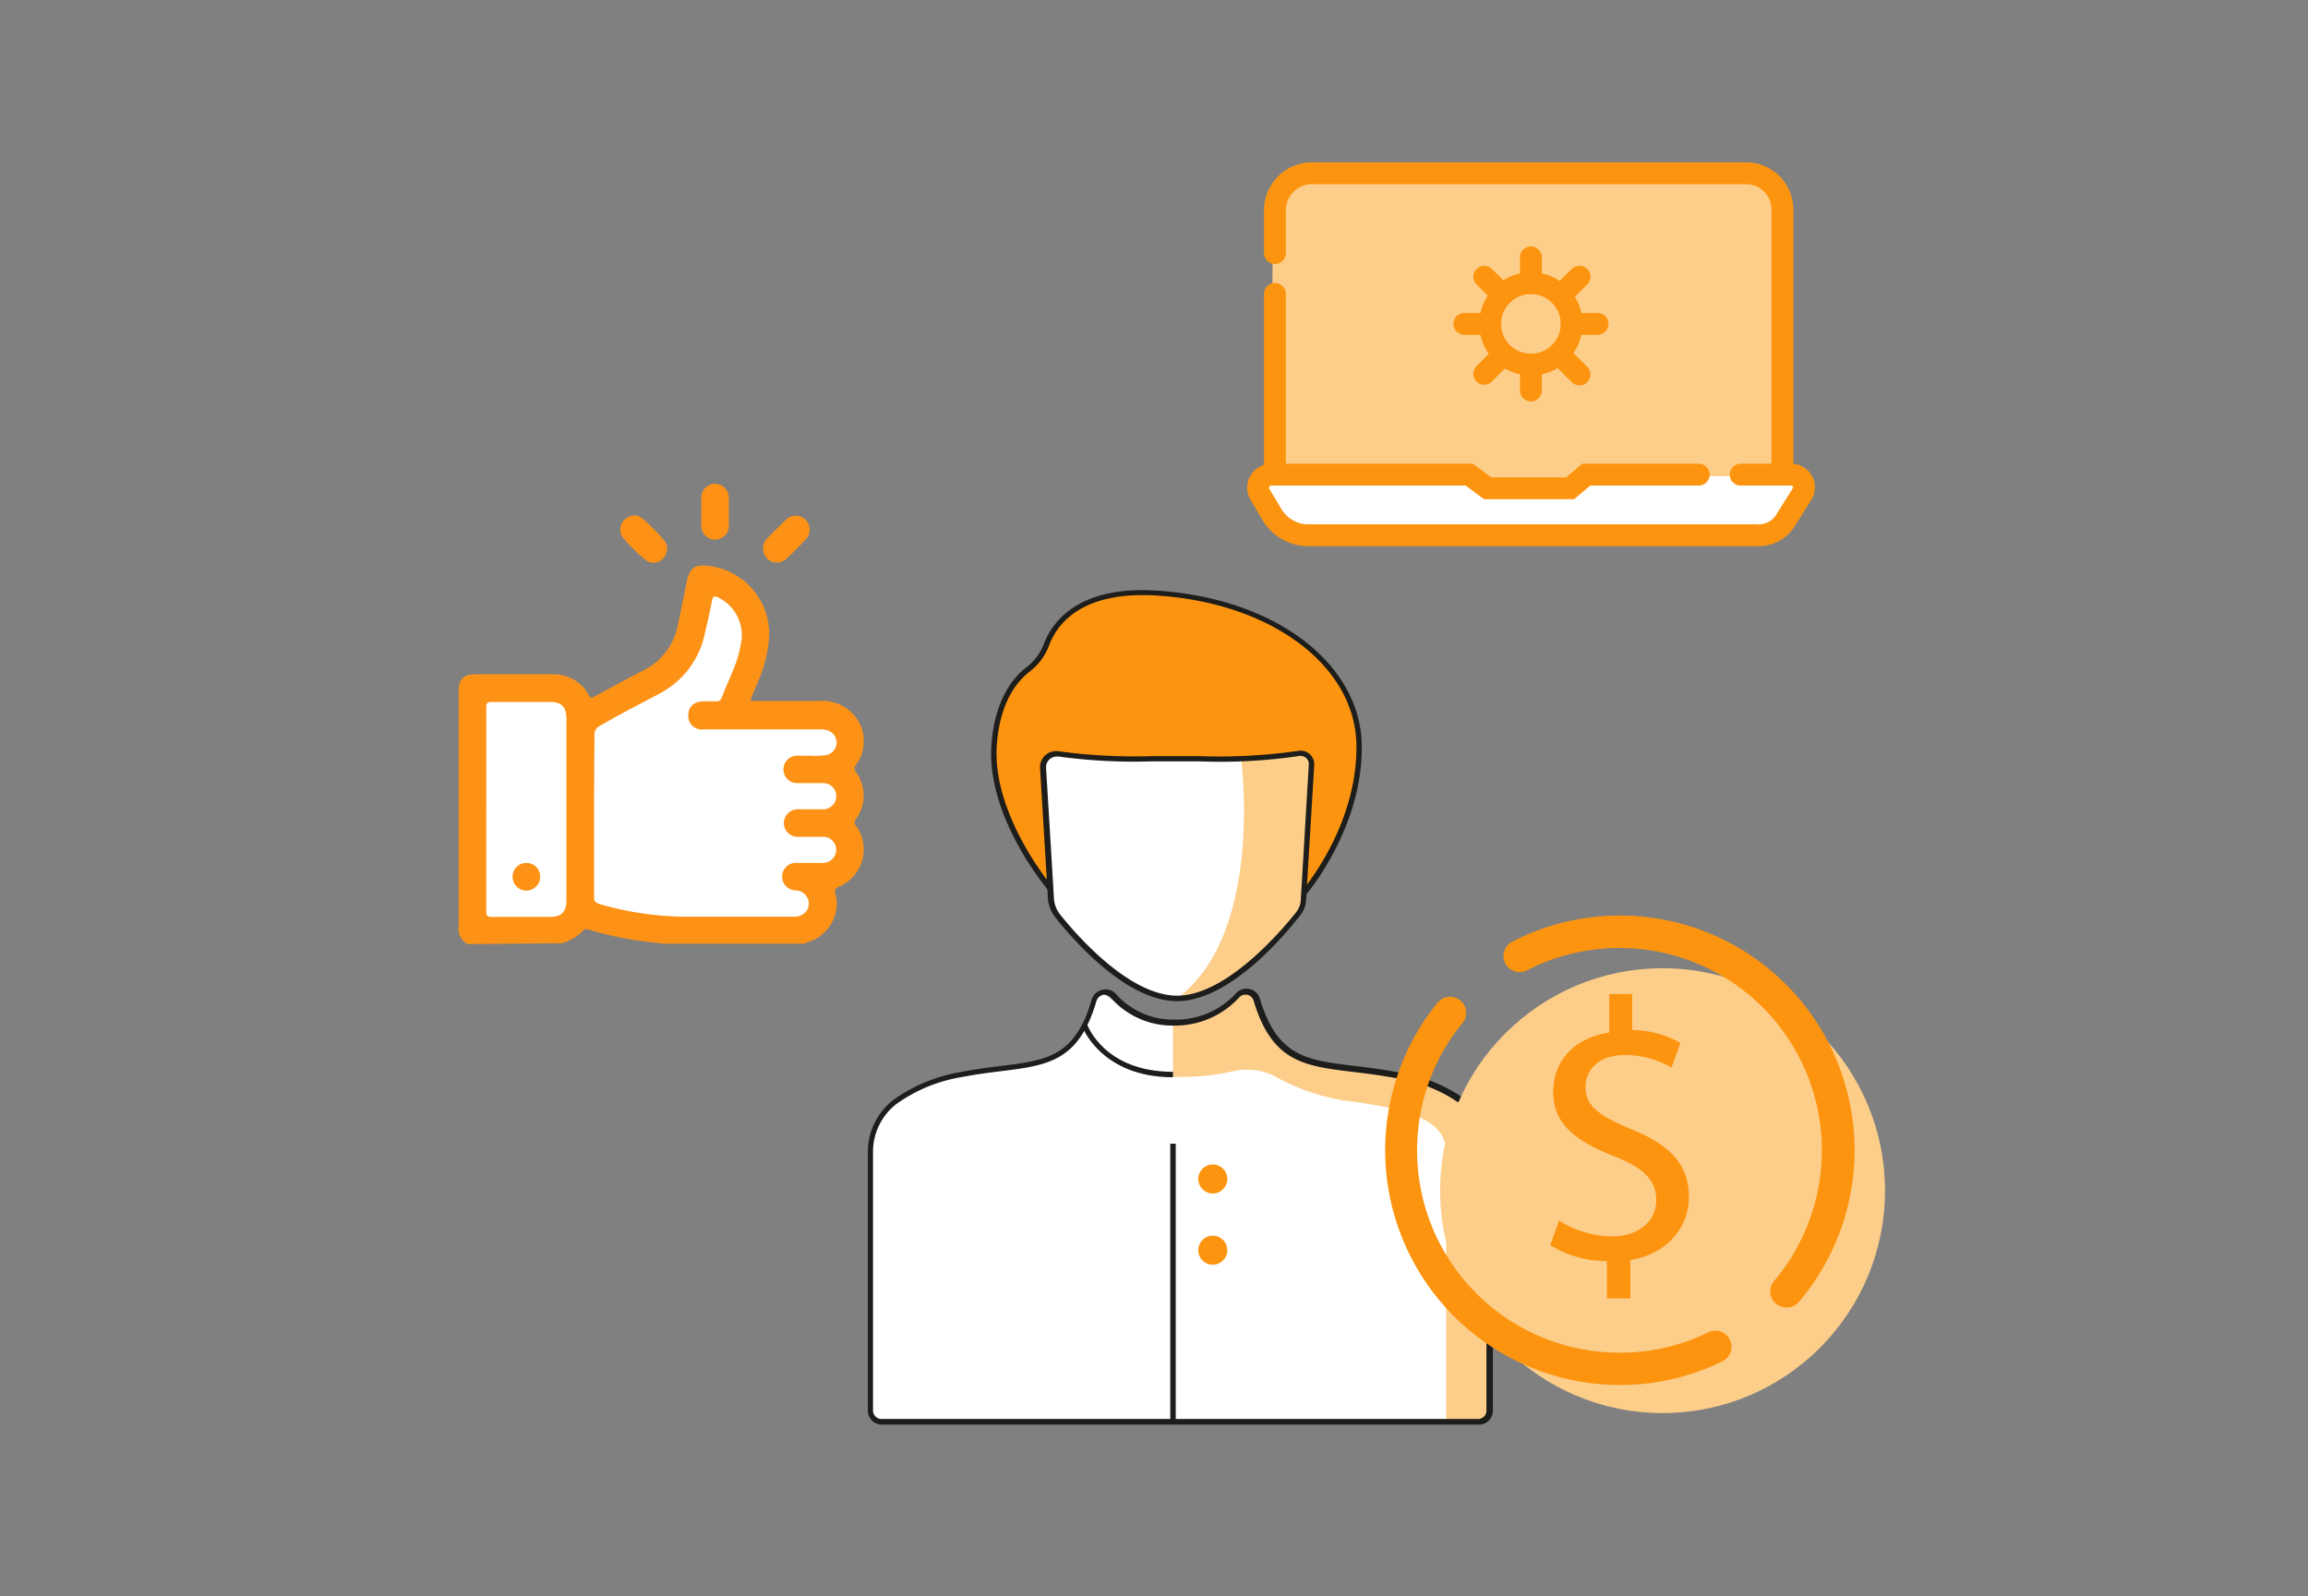
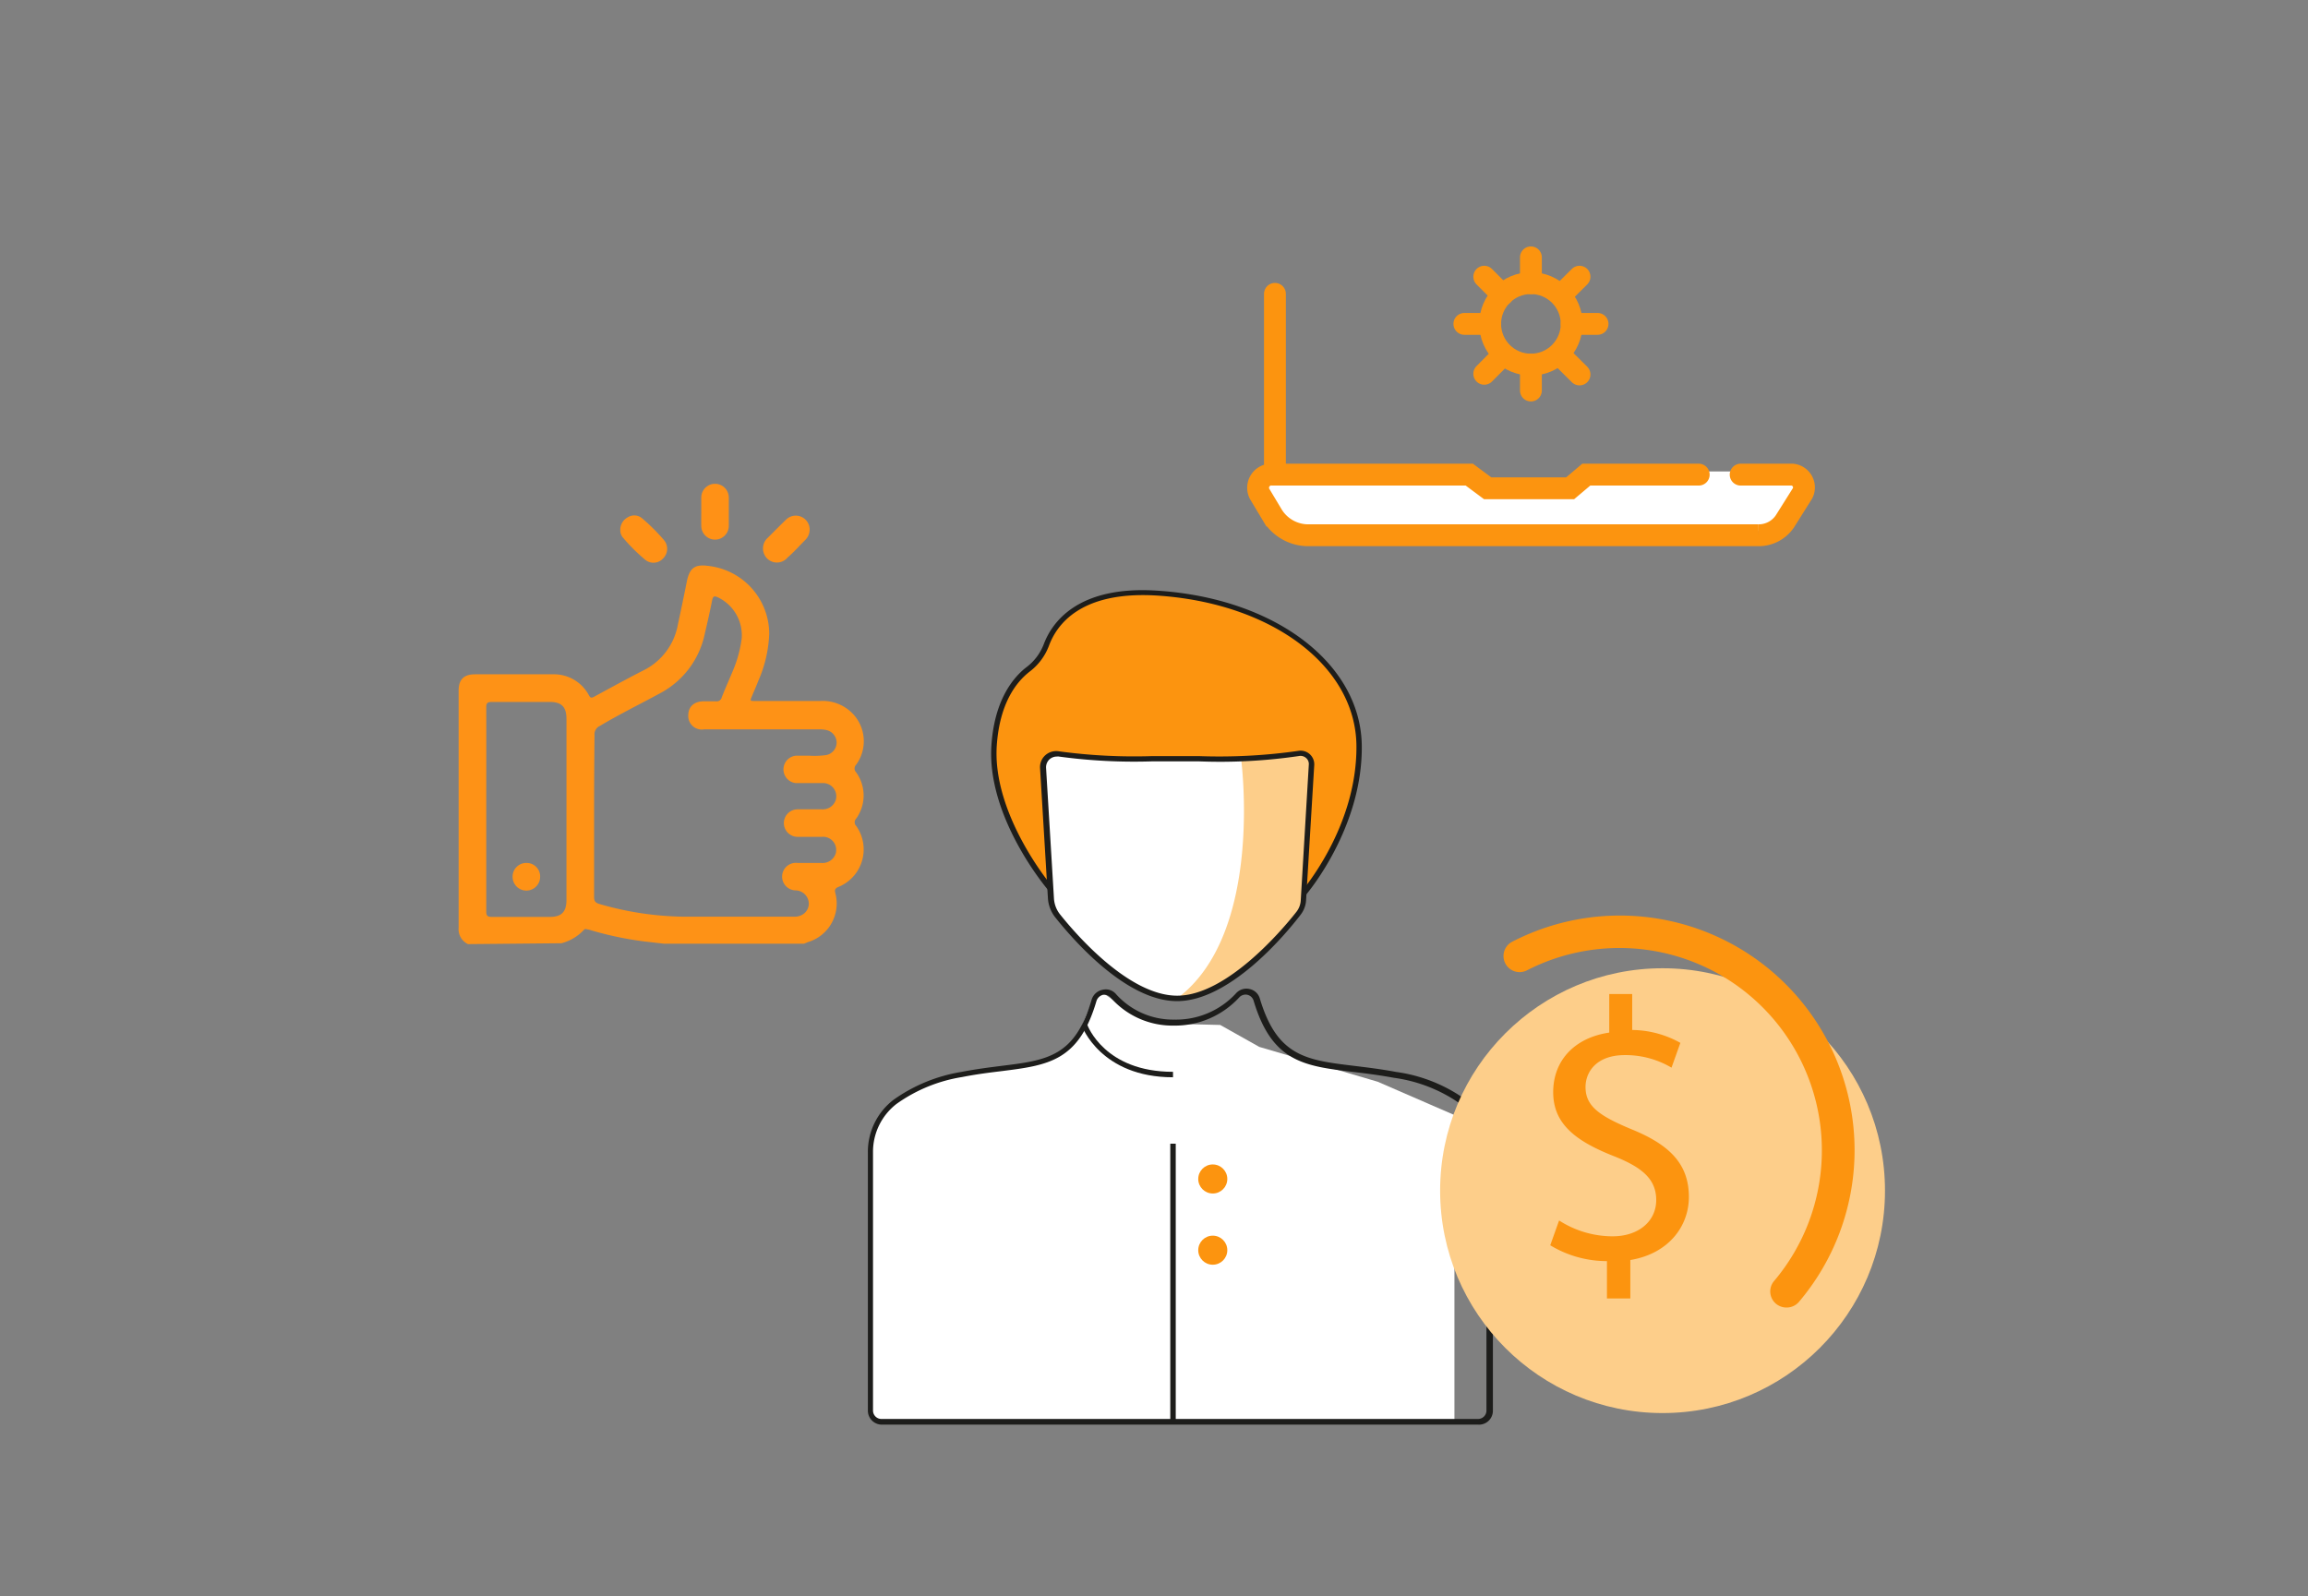
<svg xmlns="http://www.w3.org/2000/svg" viewBox="0 0 211.26 146.13">
  <rect x="0" y="0" width="211.26" height="146.13" fill="#808080" stroke="none" />
  <defs>
    <style>.cls-1{fill:#fff;}.cls-2{fill:#fc940f;}.cls-3{fill:#fdce8a;}.cls-4{fill:#1d1d1b;}.cls-5{fill:#fe9216;}.cls-6{fill:#ff9116;}.cls-7,.cls-8{fill:none;stroke:#fc940f;stroke-miterlimit:10;stroke-width:2px;}.cls-7{stroke-linecap:round;}</style>
  </defs>
  <g id="Capa_2" data-name="Capa 2">
    <polygon class="cls-1" points="107.23 93.72 103.75 92.84 100.74 90.75 99.81 92.07 98.46 95.24 96.05 97.14 86.02 98.79 81.44 101.12 79.69 104.29 79.69 110.39 79.69 129.3 80.27 130.17 133.13 130.17 133.13 102.08 126.11 99.03 115.27 95.84 111.69 93.83 107.23 93.72" />
    <polygon class="cls-1" points="116.19 43.97 134.8 43.97 136.7 45.42 143.38 45.42 145.04 43.71 155.93 43.16 159.64 43.16 164.51 44.29 163.15 48.35 157.19 49.03 116.7 48.71 115.18 44.97 115.18 43.84 116.19 43.97" />
-     <path class="cls-1" d="M43.9,63.29V84.84l6.77-.23s2.13-1.55,2.13-1.9,3.74,1.45,3.74,1.45l10.94,1,7.13-.78L76,81.52s.81-2,.91-2.33.55-2.9.55-3.26V67.58c0-.36-3.23-2.71-3.36-2.71s-7.13-.62-7.13-.62a34.32,34.32,0,0,0,1.81-4,20.89,20.89,0,0,0,.13-4.38,19.58,19.58,0,0,0-2.71-2.71l-2.52,2.13L62.19,60.9l-2.71,2-4.52,1-3.11.13-4-1.22Z" />
    <path class="cls-2" d="M96.49,81.26A6.09,6.09,0,0,1,93.83,78l-1.49-3A19.83,19.83,0,0,1,91,69.57c0-2.1.05-5.73,2.76-8,1.59-1.41,1.25-.72,2.31-3.38a8.26,8.26,0,0,1,6-3.78c2.53-.28,7.57-.41,11.4,1.34s7.2,3.38,9.13,6.58,2,3.57,1.66,8.66-4.71,10.57-4.71,10.57" />
-     <path class="cls-3" d="M107.37,93.45v5.12a21.66,21.66,0,0,0,5.46-.49,5.66,5.66,0,0,1,4.18.62,18.88,18.88,0,0,0,6.88,2.16c6.58.9,8.48,2.25,8.48,4.74v24.66h2.76a1.21,1.21,0,0,0,1.21-1.21V103.31S134.4,98.92,124.92,98c-4.23-.61-6.93-1.1-8.15-2.85a14.27,14.27,0,0,1-1.8-3.75.85.85,0,0,0-.89-.59,1.83,1.83,0,0,0-1.44,1C112.35,92.29,107.66,94,107.37,93.45Z" />
    <path class="cls-4" d="M135.31,130.42H80.72a1.28,1.28,0,0,1-1.28-1.27V105.48a6,6,0,0,1,2.35-4.8A14.82,14.82,0,0,1,88,98.13c1.33-.26,2.55-.41,3.64-.55,4.21-.52,6.75-.84,8.28-6.06a1.31,1.31,0,0,1,1-.91,1.22,1.22,0,0,1,1.21.37,7,7,0,0,0,5.36,2.36,7.45,7.45,0,0,0,5.66-2.42,1.27,1.27,0,0,1,1.23-.38,1.24,1.24,0,0,1,.94.88c1.59,5.31,4.26,5.63,8.67,6.16,1.13.14,2.41.29,3.79.55a14.23,14.23,0,0,1,7.36,3.31,4.86,4.86,0,0,1,1.51,3.51v24.2A1.27,1.27,0,0,1,135.31,130.42ZM101.15,91.07l-.18,0a.85.85,0,0,0-.61.58c-1.62,5.52-4.44,5.87-8.7,6.41-1.08.13-2.29.28-3.6.54a14.18,14.18,0,0,0-6,2.46,5.54,5.54,0,0,0-2.15,4.4v23.67a.77.77,0,0,0,.78.77h54.59a.77.77,0,0,0,.78-.77V105a4.32,4.32,0,0,0-1.35-3.14,13.8,13.8,0,0,0-7.11-3.19c-1.36-.25-2.63-.41-3.75-.54-4.46-.54-7.41-.89-9.1-6.51a.78.78,0,0,0-.57-.55.79.79,0,0,0-.75.24,8,8,0,0,1-6,2.58,7.53,7.53,0,0,1-5.73-2.52A.75.75,0,0,0,101.15,91.07Z" />
    <rect class="cls-4" x="107.12" y="104.7" width="0.5" height="25.48" />
    <circle class="cls-2" cx="111.01" cy="107.93" r="1.33" />
    <circle class="cls-2" cx="111.01" cy="114.45" r="1.33" />
    <path class="cls-4" d="M107.37,98.62c-6.61,0-8.33-4.66-8.34-4.7l.47-.17c.06.18,1.62,4.37,7.87,4.37Z" />
    <path class="cls-1" d="M120.05,70c-.18,3.08-.64,10.65-.76,12.59a1.49,1.49,0,0,1-.31.84c-1.26,1.63-6.42,7.94-11.24,7.94-4.65,0-9.62-5.88-11.09-7.75a2.26,2.26,0,0,1-.47-1.25l-.72-12A1.31,1.31,0,0,1,97,69a59.3,59.3,0,0,0,10.75.34,58.14,58.14,0,0,0,11.13-.4A1,1,0,0,1,120.05,70Z" />
    <path class="cls-3" d="M113.6,69.46s2.16,16-5.86,21.94c0,0,3.33.43,9-5.28,3.52-2.94,2.73-5.69,3-9.65s.71-6.84.07-7.24a3.91,3.91,0,0,0-2.15-.06Z" />
    <path class="cls-4" d="M107.74,91.65c-4.55,0-9.31-5.36-11.15-7.67a3.13,3.13,0,0,1-.67-1.75L95.2,70.32a1.46,1.46,0,0,1,.48-1.18,1.5,1.5,0,0,1,1.25-.36,51.1,51.1,0,0,0,8.51.44c1.69,0,3.07,0,4.32,0a51.17,51.17,0,0,0,9.07-.48A1.25,1.25,0,0,1,120.3,70l-.75,12.42a2.36,2.36,0,0,1-.5,1.32C117.61,85.63,112.53,91.65,107.74,91.65Zm-11-22.39a1,1,0,0,0-.67.25,1,1,0,0,0-.32.78l.72,11.91A2.61,2.61,0,0,0,97,83.67c1.39,1.75,6.29,7.48,10.75,7.48s9.51-5.88,10.92-7.68a1.87,1.87,0,0,0,.39-1L119.8,70a.72.72,0,0,0-.25-.61.77.77,0,0,0-.64-.18,49.66,49.66,0,0,1-9.16.49c-1.25,0-2.61,0-4.3,0a51.15,51.15,0,0,1-8.6-.45Z" />
    <path class="cls-4" d="M119.53,81.93l-.37-.33c0-.06,5.06-5.83,5-13.32-.06-7.31-7.75-13.09-18.28-13.76-7-.43-9.17,2.7-9.87,4.61a5.32,5.32,0,0,1-1.77,2.36c-1.22.95-2.73,2.88-3,6.74-.44,6.34,5,12.86,5.08,12.92l-.39.32c-.23-.27-5.64-6.73-5.18-13.28.28-4,1.89-6.09,3.19-7.1A4.77,4.77,0,0,0,95.53,59c.74-2,3.09-5.4,10.37-4.93,10.8.68,18.69,6.67,18.75,14.24S119.58,81.87,119.53,81.93Z" />
    <circle class="cls-3" cx="152.18" cy="109" r="20.36" />
    <path class="cls-2" d="M147.09,118.87v-3.42A10,10,0,0,1,141.9,114l.81-2.27a9.09,9.09,0,0,0,4.89,1.45c2.4,0,4-1.39,4-3.32s-1.32-3-3.83-4c-3.46-1.36-5.6-2.92-5.6-5.87s2-5,5.13-5.46V91h2.1v3.29a9.2,9.2,0,0,1,4.41,1.18L153,97.74a8.25,8.25,0,0,0-4.27-1.15c-2.62,0-3.6,1.56-3.6,2.92,0,1.76,1.26,2.64,4.21,3.87,3.49,1.42,5.25,3.18,5.25,6.2,0,2.68-1.86,5.19-5.36,5.77v3.52Z" />
    <path class="cls-2" d="M163.51,119.7a1.51,1.51,0,0,1-.95-.35,1.47,1.47,0,0,1-.17-2.08,18.53,18.53,0,0,0-22.62-28.44,1.47,1.47,0,0,1-1.35-2.62,21.48,21.48,0,0,1,26.22,33A1.49,1.49,0,0,1,163.51,119.7Z" />
-     <path class="cls-2" d="M148.24,126.79A21.49,21.49,0,0,1,129.42,95a21,21,0,0,1,2.17-3.21,1.47,1.47,0,1,1,2.28,1.87A17.88,17.88,0,0,0,132,96.39a18.52,18.52,0,0,0,16.23,27.44A18.2,18.2,0,0,0,156.3,122a1.48,1.48,0,1,1,1.29,2.66A21.25,21.25,0,0,1,148.24,126.79Z" />
    <path class="cls-5" d="M42.84,86.43a1.5,1.5,0,0,1-.86-1.5q0-10.84,0-21.7c0-1,.45-1.5,1.5-1.5H50.6a3.62,3.62,0,0,1,3.31,1.93c.12.21.21.26.44.14,1.51-.82,3-1.64,4.53-2.42a5.83,5.83,0,0,0,3.17-4.21c.28-1.3.55-2.59.81-3.9s.76-1.63,2-1.46A6.27,6.27,0,0,1,70.41,58a11.72,11.72,0,0,1-1,4.33c-.18.47-.39.94-.58,1.4s-.17.44.28.44c2,0,4,0,6,0a3.81,3.81,0,0,1,3.12,1.36A3.65,3.65,0,0,1,78.37,70a.5.5,0,0,0,0,.71,3.63,3.63,0,0,1,0,4.23.47.47,0,0,0,0,.67,3.71,3.71,0,0,1-1.59,5.57c-.29.12-.41.23-.32.57a3.69,3.69,0,0,1-2.52,4.5l-.34.14H60.76l-1.66-.19a30.75,30.75,0,0,1-5.21-1.1c-.14,0-.29-.11-.42,0a4.25,4.25,0,0,1-2.08,1.25ZM54.38,74.64c0,2.49,0,5,0,7.47,0,.4.13.54.5.65a28.77,28.77,0,0,0,7.77,1.16c3.35,0,6.71,0,10.06,0a1.39,1.39,0,0,0,.79-.22,1.16,1.16,0,0,0,.5-1.25,1.24,1.24,0,0,0-1.2-.94A1.26,1.26,0,1,1,73,79c.73,0,1.45,0,2.18,0a1.26,1.26,0,0,0,1.31-.85,1.2,1.2,0,0,0-1.26-1.54c-.74,0-1.48,0-2.22,0a1.26,1.26,0,1,1,0-2.52c.74,0,1.48,0,2.22,0a1.25,1.25,0,0,0,1.27-.85,1.21,1.21,0,0,0-1.26-1.55c-.79,0-1.59,0-2.38,0a1.26,1.26,0,0,1,0-2.51c.4,0,.79,0,1.19,0a7.79,7.79,0,0,0,1.6-.06,1.18,1.18,0,0,0,.93-1.15,1.19,1.19,0,0,0-.91-1.13,2.73,2.73,0,0,0-.7-.07c-3.5,0-7,0-10.52,0A1.24,1.24,0,0,1,63,65.48c0-.79.54-1.28,1.43-1.28.37,0,.74,0,1.11,0a.46.46,0,0,0,.52-.35c.31-.8.67-1.59,1-2.39a11.32,11.32,0,0,0,.83-3,3.85,3.85,0,0,0-2.21-3.79c-.32-.14-.42-.06-.49.26-.2,1-.42,2-.66,3a8,8,0,0,1-4.1,5.53c-1.84,1-3.72,1.92-5.53,3a.83.83,0,0,0-.48.84C54.39,69.73,54.38,72.18,54.38,74.64Zm-9.87-.55c0,3.11,0,6.22,0,9.33,0,.39.09.52.5.52,1.76,0,3.53,0,5.3,0,1.09,0,1.54-.45,1.54-1.56V65.81c0-1.1-.45-1.55-1.54-1.55-1.77,0-3.54,0-5.3,0-.41,0-.51.13-.5.52C44.52,67.88,44.51,71,44.51,74.09Z" />
    <path class="cls-6" d="M56.78,48.59a1.28,1.28,0,0,1,.68-1.23,1.11,1.11,0,0,1,1.34.11,17.9,17.9,0,0,1,2,2,1.24,1.24,0,0,1-.1,1.65,1.19,1.19,0,0,1-1.61.15A16.35,16.35,0,0,1,57,49.19,1,1,0,0,1,56.78,48.59Z" />
    <path class="cls-6" d="M74.11,48.45a1.34,1.34,0,0,1-.42,1c-.53.53-1,1.07-1.6,1.59a1.27,1.27,0,0,1-1.89.07,1.31,1.31,0,0,1,.1-1.9c.54-.54,1.08-1.09,1.63-1.62a1.27,1.27,0,0,1,2.18.86Z" />
    <path class="cls-6" d="M64.19,46.82c0-.42,0-.85,0-1.27a1.26,1.26,0,0,1,2.52,0c0,.86,0,1.72,0,2.59a1.26,1.26,0,0,1-2.52,0C64.18,47.7,64.19,47.26,64.19,46.82Z" />
    <path class="cls-5" d="M49.44,80.27a1.26,1.26,0,1,1-2.52,0A1.25,1.25,0,0,1,48.22,79,1.23,1.23,0,0,1,49.44,80.27Z" />
-     <polygon class="cls-3" points="116.41 42.78 134.35 42.78 135.9 44.31 143.66 44.31 145.18 42.8 154.94 42.8 155.73 43.59 162.81 43.59 162.81 17.19 159.39 15.86 119.15 15.86 116.5 18.48 116.41 42.78" />
    <path class="cls-7" d="M155.49,43.45H145.2l-1.48,1.25h-7.55l-1.68-1.25h-18a1.21,1.21,0,0,0-1.2,1.75l1.2,2A3.86,3.86,0,0,0,119.82,49h41.12a2.89,2.89,0,0,0,2.45-1.29L165,45.15a1.18,1.18,0,0,0-.93-1.7h-4.74" />
    <line class="cls-7" x1="116.7" y1="26.9" x2="116.7" y2="43.45" />
-     <path class="cls-7" d="M163.15,43.45V19.18a3.32,3.32,0,0,0-3.31-3.32H120.09a3.39,3.39,0,0,0-3.39,3.39v3.92" />
    <circle class="cls-8" cx="140.13" cy="29.65" r="3.73" />
    <line class="cls-7" x1="140.13" y1="23.56" x2="140.13" y2="25.93" />
    <line class="cls-7" x1="140.13" y1="33.38" x2="140.13" y2="35.75" />
    <line class="cls-7" x1="136.41" y1="29.65" x2="134.04" y2="29.65" />
    <line class="cls-7" x1="137.53" y1="27" x2="135.86" y2="25.33" />
    <line class="cls-7" x1="144.58" y1="34.28" x2="142.9" y2="32.61" />
    <line class="cls-7" x1="146.23" y1="29.65" x2="143.86" y2="29.65" />
    <line class="cls-7" x1="144.58" y1="25.33" x2="142.9" y2="27" />
    <line class="cls-7" x1="137.53" y1="32.54" x2="135.86" y2="34.22" />
  </g>
</svg>